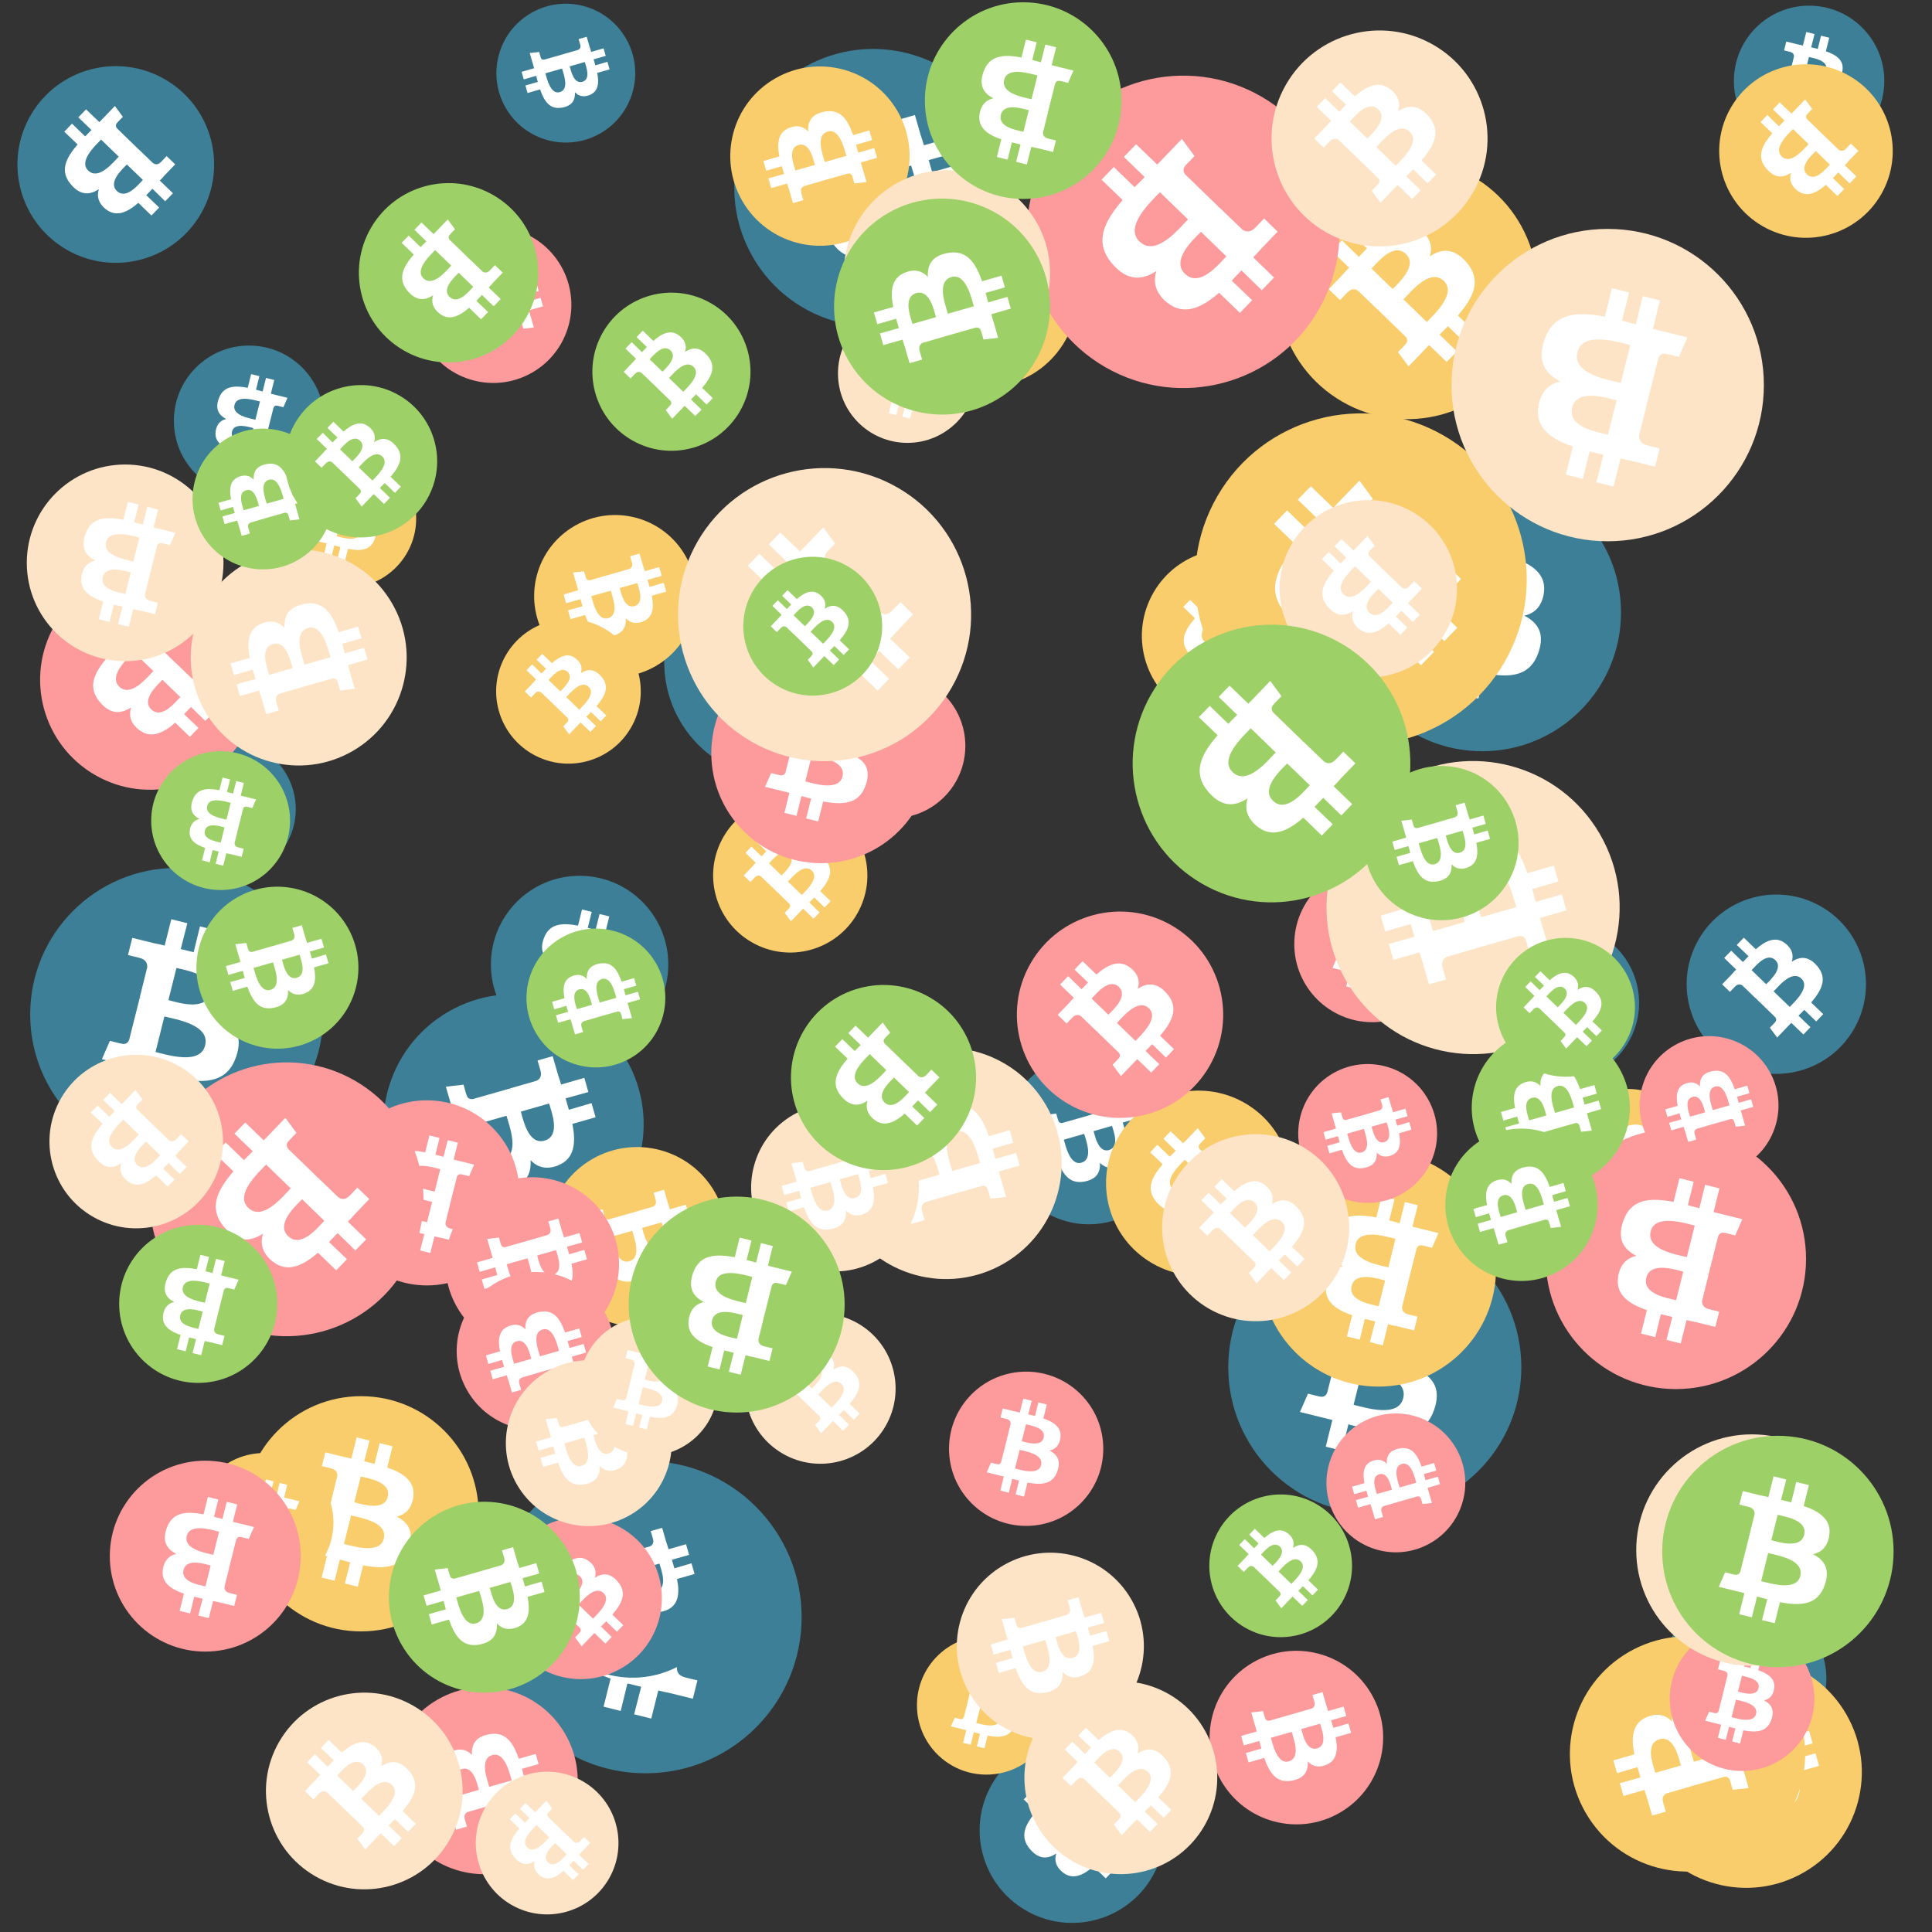
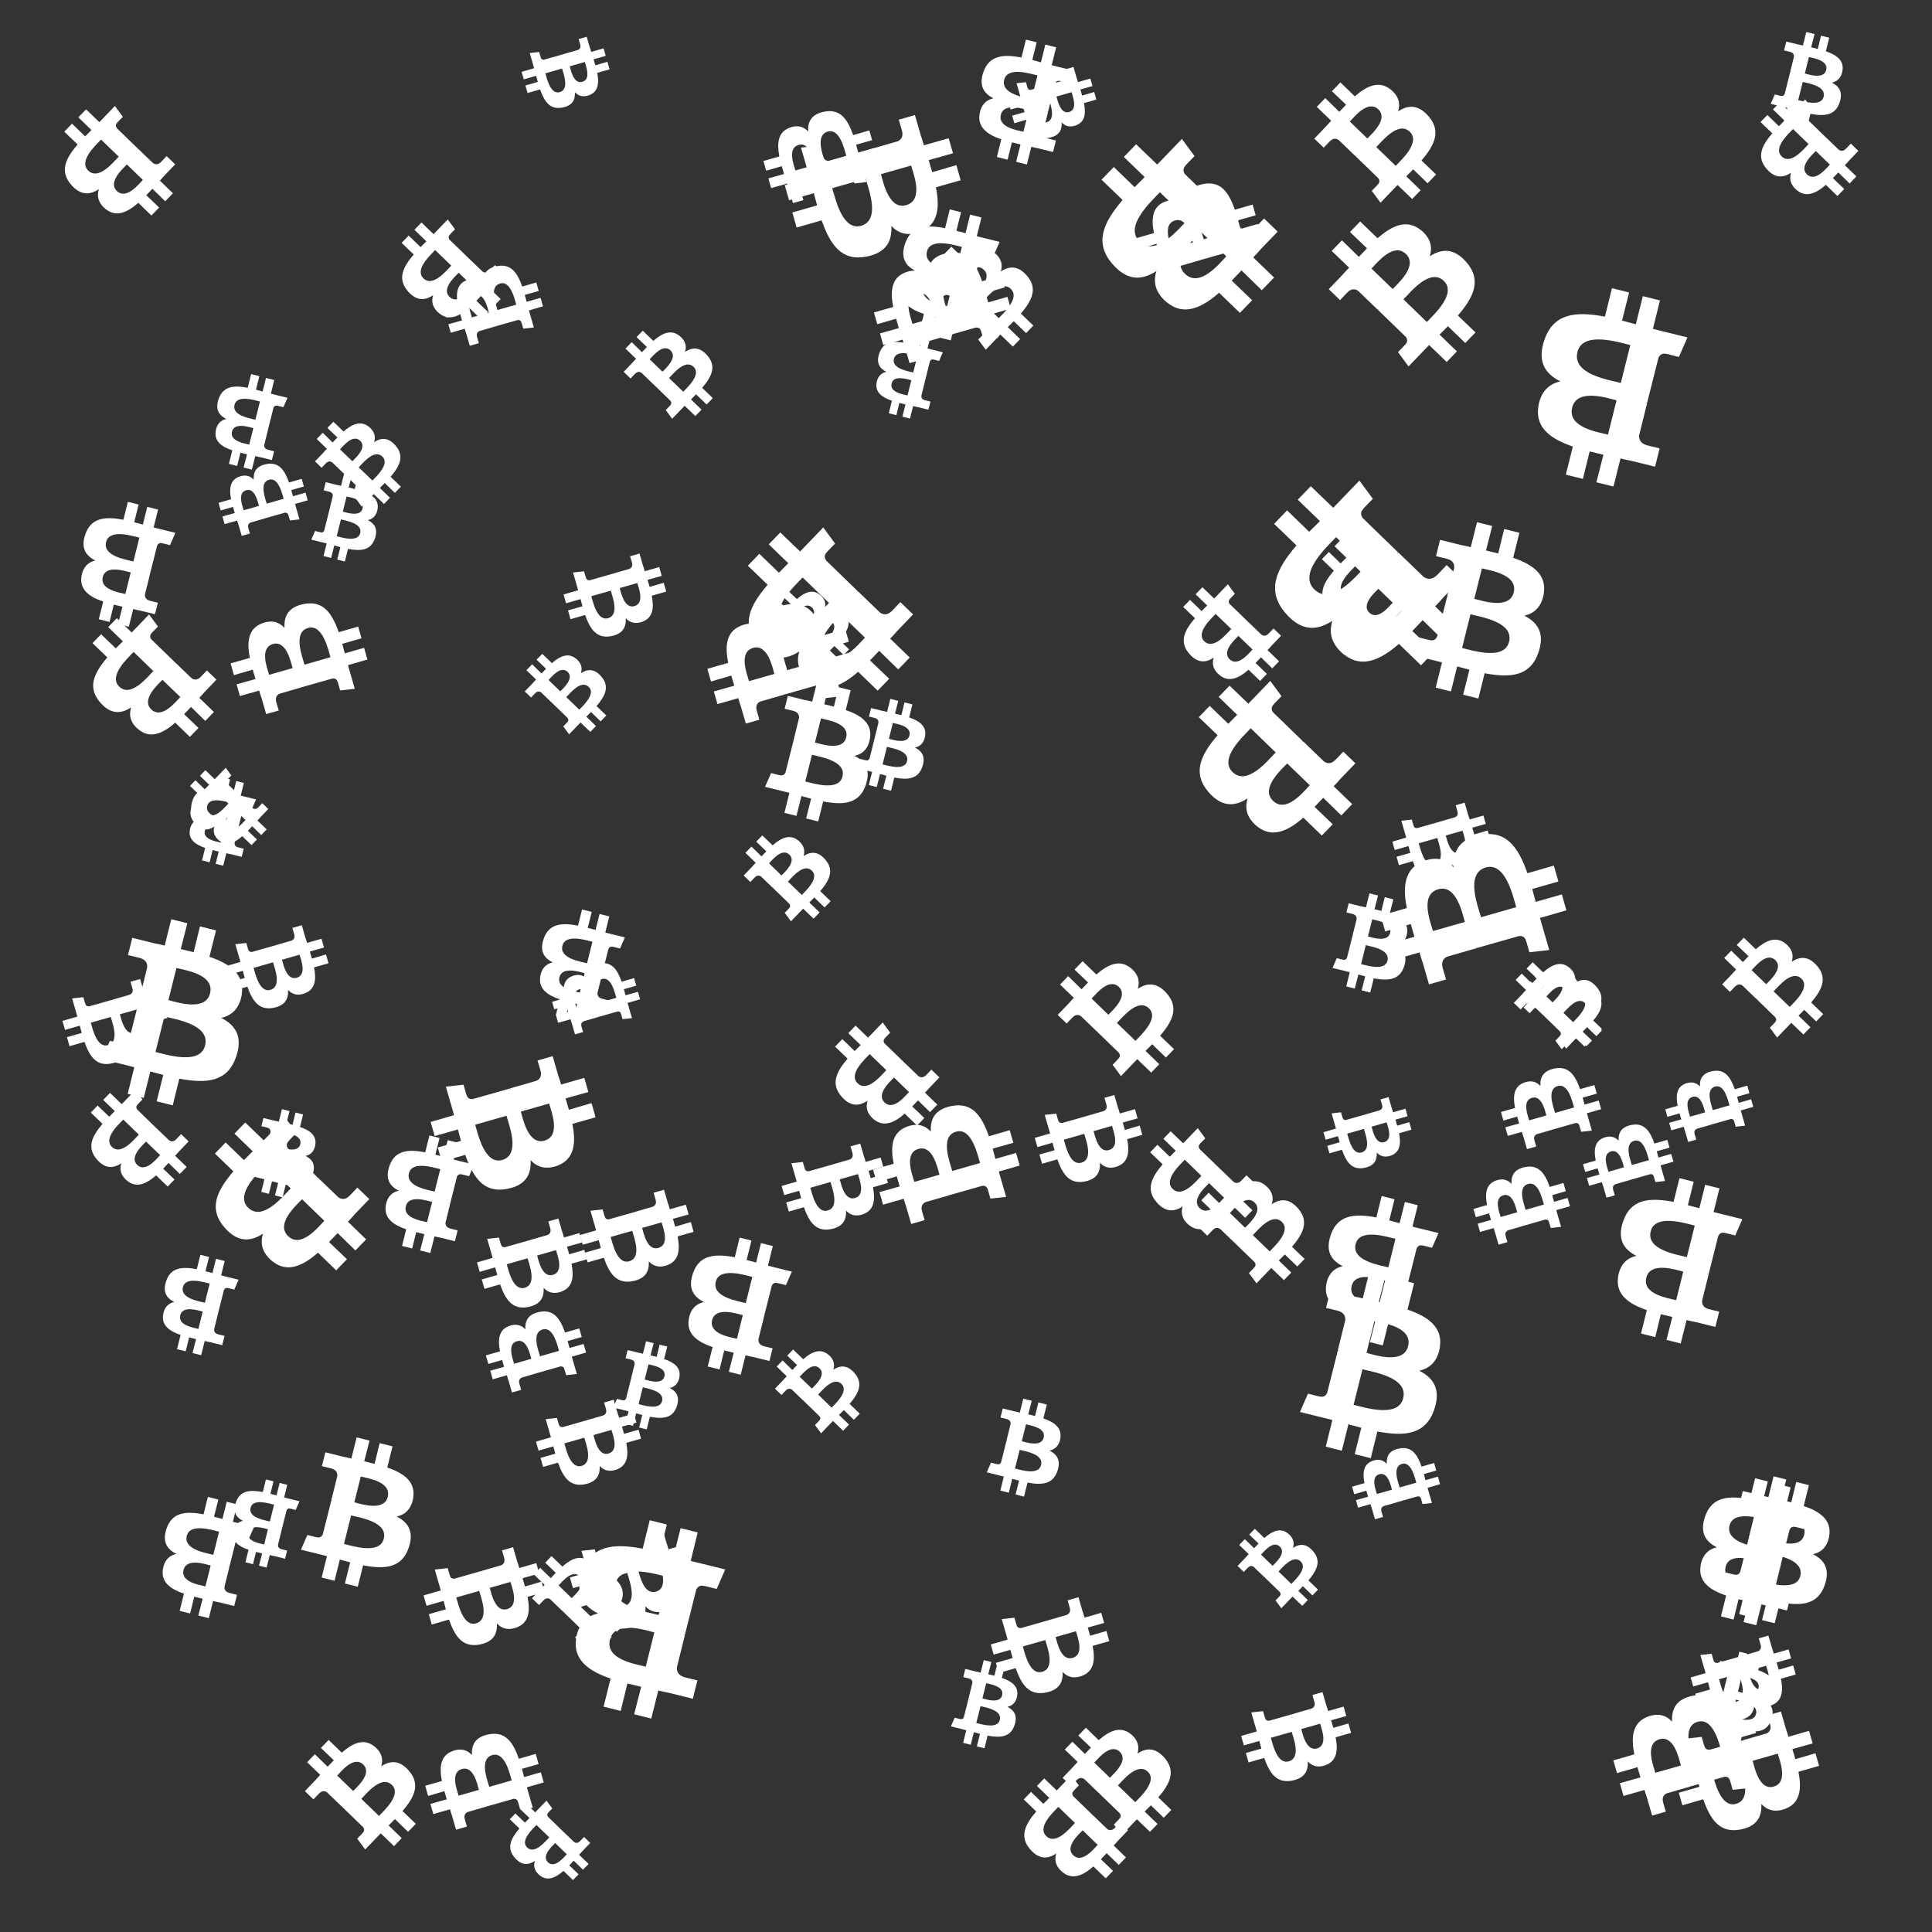
<svg xmlns="http://www.w3.org/2000/svg" viewBox="0 0 1024 1024">
  <rect x="0" y="0" width="1024" height="1024" fill="#333333" stroke="none" />
  <defs>
    <g id="asset1506" desc="Material Icons (Apache 2.0)/Logos/Bitcoin Logo">
      <path d="M738 439 c10 -68 -42 -105 -113 -129 l23 -92 -56 -14 -22 90 c-15 -4 -30 -7 -45 -11 l23 -90 -56 -14 -23 92 c-12 -3 -24 -6 -36 -8 l0 0 -77 -19 -15 60 c0 0 42 10 41 10 23 6 27 21 26 33 l-26 105 c2 0 4 1 6 2 -2 0 -4 -1 -6 -1 l-37 147 c-3 7 -10 17 -26 13 1 1 -41 -10 -41 -10 l-28 64 73 18 c14 3 27 7 40 10 l-23 93 56 14 23 -92 c15 4 30 8 45 12 l-23 92 56 14 23 -93 c96 18 168 11 198 -76 24 -70 -1 -110 -52 -136 37 -8 64 -33 72 -82 l0 0 zm-128 180 c-17 70 -135 32 -173 23 l31 -124 c38 10 160 28 142 101 zm17 -181 c-16 63 -114 31 -145 23 l28 -112 c32 8 134 23 117 89 l0 0 z" />
    </g>
    <g id="asset1506_coin">
-       <circle cx="511" cy="511" r="511" />
      <use href="#asset1506" fill="#FFF" />
    </g>
    <g id="bitcoinArt0">
      <use href="#asset1506_coin" fill="#3D7F97" transform="translate(519,921) scale(0.096, 0.096) rotate(1920, 512, 512)" />
      <use href="#asset1506_coin" fill="#3D7F97" transform="translate(260,464) scale(0.092, 0.092) rotate(2700, 512, 512)" />
      <use href="#asset1506_coin" fill="#3D7F97" transform="translate(880,846) scale(0.086, 0.086) rotate(1140, 512, 512)" />
      <use href="#asset1506_coin" fill="#3D7F97" transform="translate(17,498) scale(0.086, 0.086) rotate(1860, 512, 512)" />
      <use href="#asset1506_coin" fill="#3D7F97" transform="translate(532,559) scale(0.088, 0.088) rotate(1140, 512, 512)" />
      <use href="#asset1506_coin" fill="#3D7F97" transform="translate(651,647) scale(0.152, 0.152) rotate(2520, 512, 512)" />
      <use href="#asset1506_coin" fill="#3D7F97" transform="translate(259,774) scale(0.162, 0.162) rotate(1260, 512, 512)" />
      <use href="#asset1506_coin" fill="#3D7F97" transform="translate(352,289) scale(0.121, 0.121) rotate(1320, 512, 512)" />
      <use href="#asset1506_coin" fill="#3D7F97" transform="translate(83,392) scale(0.072, 0.072) rotate(1560, 512, 512)" />
      <use href="#asset1506_coin" fill="#3D7F97" transform="translate(203,527) scale(0.135, 0.135) rotate(60, 512, 512)" />
      <use href="#asset1506_coin" fill="#3D7F97" transform="translate(712,251) scale(0.144, 0.144) rotate(3240, 512, 512)" />
      <use href="#asset1506_coin" fill="#3D7F97" transform="translate(919,3) scale(0.078, 0.078) rotate(0, 512, 512)" />
      <use href="#asset1506_coin" fill="#3D7F97" transform="translate(263,2) scale(0.072, 0.072) rotate(420, 512, 512)" />
      <use href="#asset1506_coin" fill="#3D7F97" transform="translate(786,490) scale(0.081, 0.081) rotate(300, 512, 512)" />
      <use href="#asset1506_coin" fill="#3D7F97" transform="translate(283,785) scale(0.102, 0.102) rotate(2940, 512, 512)" />
      <use href="#asset1506_coin" fill="#3D7F97" transform="translate(16,460) scale(0.152, 0.152) rotate(720, 512, 512)" />
      <use href="#asset1506_coin" fill="#3D7F97" transform="translate(92,183) scale(0.078, 0.078) rotate(2340, 512, 512)" />
      <use href="#asset1506_coin" fill="#3D7F97" transform="translate(583,71) scale(0.102, 0.102) rotate(3120, 512, 512)" />
      <use href="#asset1506_coin" fill="#3D7F97" transform="translate(9,35) scale(0.102, 0.102) rotate(1200, 512, 512)" />
      <use href="#asset1506_coin" fill="#3D7F97" transform="translate(894,474) scale(0.093, 0.093) rotate(2100, 512, 512)" />
      <use href="#asset1506_coin" fill="#3D7F97" transform="translate(389,26) scale(0.144, 0.144) rotate(420, 512, 512)" />
      <use href="#asset1506_coin" fill="#F9CC6C" transform="translate(521,18) scale(0.072, 0.072) rotate(1140, 512, 512)" />
      <use href="#asset1506_coin" fill="#F9CC6C" transform="translate(825,577) scale(0.074, 0.074) rotate(600, 512, 512)" />
      <use href="#asset1506_coin" fill="#F9CC6C" transform="translate(668,610) scale(0.122, 0.122) rotate(1980, 512, 512)" />
      <use href="#asset1506_coin" fill="#F9CC6C" transform="translate(283,273) scale(0.084, 0.084) rotate(780, 512, 512)" />
      <use href="#asset1506_coin" fill="#F9CC6C" transform="translate(114,575) scale(0.072, 0.072) rotate(2880, 512, 512)" />
      <use href="#asset1506_coin" fill="#F9CC6C" transform="translate(387,35) scale(0.093, 0.093) rotate(960, 512, 512)" />
      <use href="#asset1506_coin" fill="#F9CC6C" transform="translate(677,84) scale(0.135, 0.135) rotate(3540, 512, 512)" />
      <use href="#asset1506_coin" fill="#F9CC6C" transform="translate(864,878) scale(0.120, 0.120) rotate(2580, 512, 512)" />
      <use href="#asset1506_coin" fill="#F9CC6C" transform="translate(605,291) scale(0.090, 0.090) rotate(3000, 512, 512)" />
      <use href="#asset1506_coin" fill="#F9CC6C" transform="translate(586,578) scale(0.096, 0.096) rotate(120, 512, 512)" />
      <use href="#asset1506_coin" fill="#F9CC6C" transform="translate(911,34) scale(0.090, 0.090) rotate(1200, 512, 512)" />
      <use href="#asset1506_coin" fill="#F9CC6C" transform="translate(129,740) scale(0.122, 0.122) rotate(2520, 512, 512)" />
      <use href="#asset1506_coin" fill="#F9CC6C" transform="translate(486,867) scale(0.072, 0.072) rotate(0, 512, 512)" />
      <use href="#asset1506_coin" fill="#F9CC6C" transform="translate(147,238) scale(0.072, 0.072) rotate(2520, 512, 512)" />
      <use href="#asset1506_coin" fill="#F9CC6C" transform="translate(832,867) scale(0.122, 0.122) rotate(2400, 512, 512)" />
      <use href="#asset1506_coin" fill="#F9CC6C" transform="translate(633,219) scale(0.172, 0.172) rotate(2280, 512, 512)" />
      <use href="#asset1506_coin" fill="#F9CC6C" transform="translate(263,328) scale(0.075, 0.075) rotate(3180, 512, 512)" />
      <use href="#asset1506_coin" fill="#F9CC6C" transform="translate(473,107) scale(0.096, 0.096) rotate(3540, 512, 512)" />
      <use href="#asset1506_coin" fill="#F9CC6C" transform="translate(290,608) scale(0.093, 0.093) rotate(420, 512, 512)" />
      <use href="#asset1506_coin" fill="#F9CC6C" transform="translate(103,770) scale(0.072, 0.072) rotate(1620, 512, 512)" />
      <use href="#asset1506_coin" fill="#F9CC6C" transform="translate(378,423) scale(0.080, 0.080) rotate(1020, 512, 512)" />
      <use href="#asset1506_coin" fill="#FD9A9C" transform="translate(265,804) scale(0.084, 0.084) rotate(1740, 512, 512)" />
      <use href="#asset1506_coin" fill="#FD9A9C" transform="translate(435,357) scale(0.075, 0.075) rotate(2520, 512, 512)" />
      <use href="#asset1506_coin" fill="#FD9A9C" transform="translate(703,749) scale(0.072, 0.072) rotate(2760, 512, 512)" />
      <use href="#asset1506_coin" fill="#FD9A9C" transform="translate(544,40) scale(0.162, 0.162) rotate(480, 512, 512)" />
      <use href="#asset1506_coin" fill="#FD9A9C" transform="translate(539,483) scale(0.107, 0.107) rotate(660, 512, 512)" />
      <use href="#asset1506_coin" fill="#FD9A9C" transform="translate(220,120) scale(0.081, 0.081) rotate(1320, 512, 512)" />
      <use href="#asset1506_coin" fill="#FD9A9C" transform="translate(58,774) scale(0.099, 0.099) rotate(3420, 512, 512)" />
      <use href="#asset1506_coin" fill="#FD9A9C" transform="translate(177,583) scale(0.096, 0.096) rotate(2700, 512, 512)" />
      <use href="#asset1506_coin" fill="#FD9A9C" transform="translate(377,341) scale(0.114, 0.114) rotate(720, 512, 512)" />
      <use href="#asset1506_coin" fill="#FD9A9C" transform="translate(503,727) scale(0.080, 0.080) rotate(2520, 512, 512)" />
      <use href="#asset1506_coin" fill="#FD9A9C" transform="translate(236,624) scale(0.090, 0.090) rotate(2580, 512, 512)" />
      <use href="#asset1506_coin" fill="#FD9A9C" transform="translate(688,564) scale(0.072, 0.072) rotate(420, 512, 512)" />
      <use href="#asset1506_coin" fill="#FD9A9C" transform="translate(641,875) scale(0.090, 0.090) rotate(780, 512, 512)" />
      <use href="#asset1506_coin" fill="#FD9A9C" transform="translate(885,862) scale(0.075, 0.075) rotate(1080, 512, 512)" />
      <use href="#asset1506_coin" fill="#FD9A9C" transform="translate(819,598) scale(0.135, 0.135) rotate(1260, 512, 512)" />
      <use href="#asset1506_coin" fill="#FD9A9C" transform="translate(242,674) scale(0.082, 0.082) rotate(2760, 512, 512)" />
      <use href="#asset1506_coin" fill="#FD9A9C" transform="translate(686,459) scale(0.081, 0.081) rotate(3240, 512, 512)" />
      <use href="#asset1506_coin" fill="#FD9A9C" transform="translate(79,563) scale(0.142, 0.142) rotate(840, 512, 512)" />
      <use href="#asset1506_coin" fill="#FD9A9C" transform="translate(21,302) scale(0.114, 0.114) rotate(840, 512, 512)" />
      <use href="#asset1506_coin" fill="#FD9A9C" transform="translate(869,549) scale(0.072, 0.072) rotate(2040, 512, 512)" />
      <use href="#asset1506_coin" fill="#FD9A9C" transform="translate(207,894) scale(0.097, 0.097) rotate(960, 512, 512)" />
      <use href="#asset1506_coin" fill="#FEE4C6" transform="translate(26,559) scale(0.090, 0.090) rotate(3360, 512, 512)" />
      <use href="#asset1506_coin" fill="#FEE4C6" transform="translate(444,161) scale(0.072, 0.072) rotate(3060, 512, 512)" />
      <use href="#asset1506_coin" fill="#FEE4C6" transform="translate(678,265) scale(0.092, 0.092) rotate(1920, 512, 512)" />
      <use href="#asset1506_coin" fill="#FEE4C6" transform="translate(674,16) scale(0.112, 0.112) rotate(300, 512, 512)" />
      <use href="#asset1506_coin" fill="#FEE4C6" transform="translate(507,823) scale(0.097, 0.097) rotate(420, 512, 512)" />
      <use href="#asset1506_coin" fill="#FEE4C6" transform="translate(101,291) scale(0.112, 0.112) rotate(3480, 512, 512)" />
      <use href="#asset1506_coin" fill="#FEE4C6" transform="translate(616,601) scale(0.097, 0.097) rotate(2100, 512, 512)" />
      <use href="#asset1506_coin" fill="#FEE4C6" transform="translate(141,897) scale(0.102, 0.102) rotate(300, 512, 512)" />
      <use href="#asset1506_coin" fill="#FEE4C6" transform="translate(543,891) scale(0.100, 0.100) rotate(300, 512, 512)" />
      <use href="#asset1506_coin" fill="#FEE4C6" transform="translate(395,696) scale(0.078, 0.078) rotate(2100, 512, 512)" />
      <use href="#asset1506_coin" fill="#FEE4C6" transform="translate(359,248) scale(0.152, 0.152) rotate(2640, 512, 512)" />
      <use href="#asset1506_coin" fill="#FEE4C6" transform="translate(867,760) scale(0.120, 0.120) rotate(1980, 512, 512)" />
      <use href="#asset1506_coin" fill="#FEE4C6" transform="translate(440,555) scale(0.120, 0.120) rotate(3480, 512, 512)" />
      <use href="#asset1506_coin" fill="#FEE4C6" transform="translate(14,246) scale(0.102, 0.102) rotate(3060, 512, 512)" />
      <use href="#asset1506_coin" fill="#FEE4C6" transform="translate(447,90) scale(0.107, 0.107) rotate(1980, 512, 512)" />
      <use href="#asset1506_coin" fill="#FEE4C6" transform="translate(268,721) scale(0.086, 0.086) rotate(3300, 512, 512)" />
      <use href="#asset1506_coin" fill="#FEE4C6" transform="translate(398,585) scale(0.087, 0.087) rotate(1140, 512, 512)" />
      <use href="#asset1506_coin" fill="#FEE4C6" transform="translate(307,698) scale(0.072, 0.072) rotate(3240, 512, 512)" />
      <use href="#asset1506_coin" fill="#FEE4C6" transform="translate(769,121) scale(0.162, 0.162) rotate(1980, 512, 512)" />
      <use href="#asset1506_coin" fill="#FEE4C6" transform="translate(252,939) scale(0.074, 0.074) rotate(3000, 512, 512)" />
      <use href="#asset1506_coin" fill="#FEE4C6" transform="translate(703,403) scale(0.152, 0.152) rotate(2760, 512, 512)" />
      <use href="#asset1506_coin" fill="#9DD067" transform="translate(190,97) scale(0.093, 0.093) rotate(3000, 512, 512)" />
      <use href="#asset1506_coin" fill="#9DD067" transform="translate(102,227) scale(0.073, 0.073) rotate(3480, 512, 512)" />
      <use href="#asset1506_coin" fill="#9DD067" transform="translate(780,545) scale(0.082, 0.082) rotate(2760, 512, 512)" />
      <use href="#asset1506_coin" fill="#9DD067" transform="translate(333,634) scale(0.112, 0.112) rotate(3420, 512, 512)" />
      <use href="#asset1506_coin" fill="#9DD067" transform="translate(206,796) scale(0.099, 0.099) rotate(1500, 512, 512)" />
      <use href="#asset1506_coin" fill="#9DD067" transform="translate(766,598) scale(0.079, 0.079) rotate(600, 512, 512)" />
      <use href="#asset1506_coin" fill="#9DD067" transform="translate(279,492) scale(0.072, 0.072) rotate(1320, 512, 512)" />
      <use href="#asset1506_coin" fill="#9DD067" transform="translate(80,398) scale(0.072, 0.072) rotate(900, 512, 512)" />
      <use href="#asset1506_coin" fill="#9DD067" transform="translate(419,522) scale(0.096, 0.096) rotate(3360, 512, 512)" />
      <use href="#asset1506_coin" fill="#9DD067" transform="translate(600,331) scale(0.144, 0.144) rotate(1200, 512, 512)" />
      <use href="#asset1506_coin" fill="#9DD067" transform="translate(641,792) scale(0.074, 0.074) rotate(2820, 512, 512)" />
      <use href="#asset1506_coin" fill="#9DD067" transform="translate(490,1) scale(0.102, 0.102) rotate(1980, 512, 512)" />
      <use href="#asset1506_coin" fill="#9DD067" transform="translate(793,497) scale(0.072, 0.072) rotate(1380, 512, 512)" />
      <use href="#asset1506_coin" fill="#9DD067" transform="translate(63,649) scale(0.082, 0.082) rotate(180, 512, 512)" />
      <use href="#asset1506_coin" fill="#9DD067" transform="translate(314,155) scale(0.082, 0.082) rotate(2100, 512, 512)" />
      <use href="#asset1506_coin" fill="#9DD067" transform="translate(394,295) scale(0.072, 0.072) rotate(2460, 512, 512)" />
      <use href="#asset1506_coin" fill="#9DD067" transform="translate(881,761) scale(0.120, 0.120) rotate(0, 512, 512)" />
      <use href="#asset1506_coin" fill="#9DD067" transform="translate(151,204) scale(0.079, 0.079) rotate(1020, 512, 512)" />
      <use href="#asset1506_coin" fill="#9DD067" transform="translate(723,406) scale(0.080, 0.080) rotate(2580, 512, 512)" />
      <use href="#asset1506_coin" fill="#9DD067" transform="translate(442,105) scale(0.112, 0.112) rotate(3480, 512, 512)" />
      <use href="#asset1506_coin" fill="#9DD067" transform="translate(104,470) scale(0.084, 0.084) rotate(2220, 512, 512)" />
    </g>
  </defs>
  <use href="#bitcoinArt0" />
</svg>